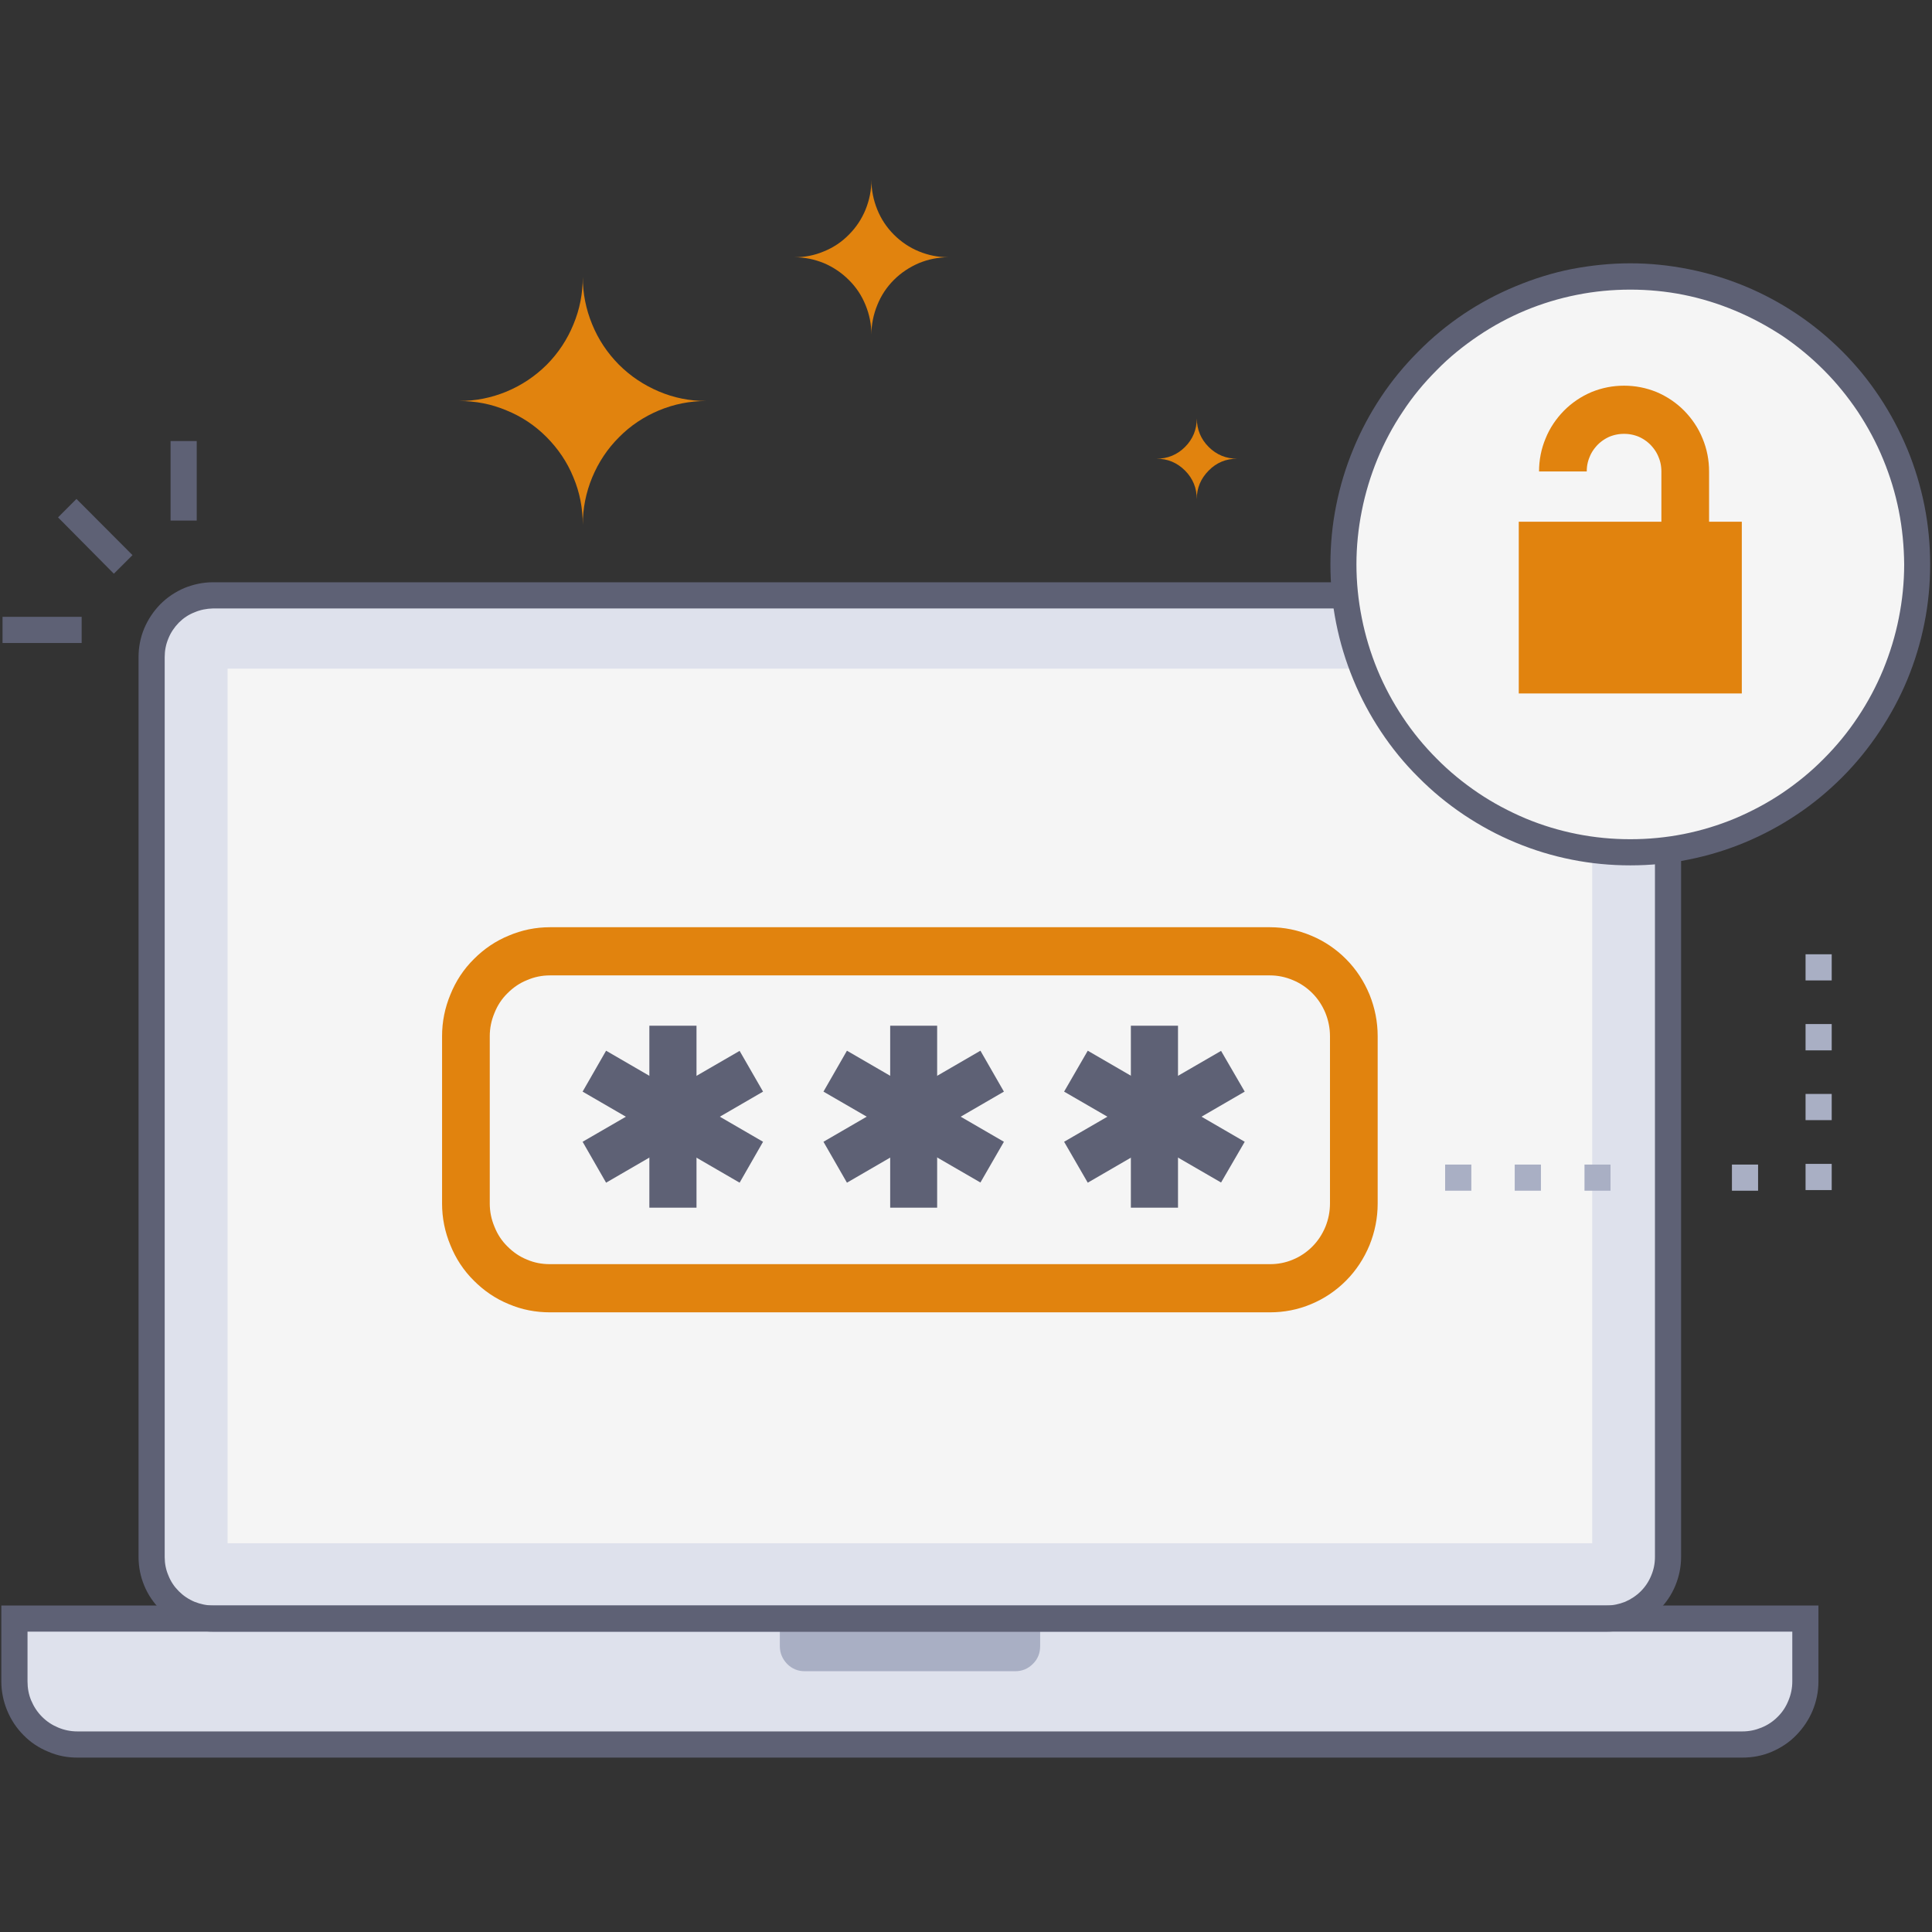
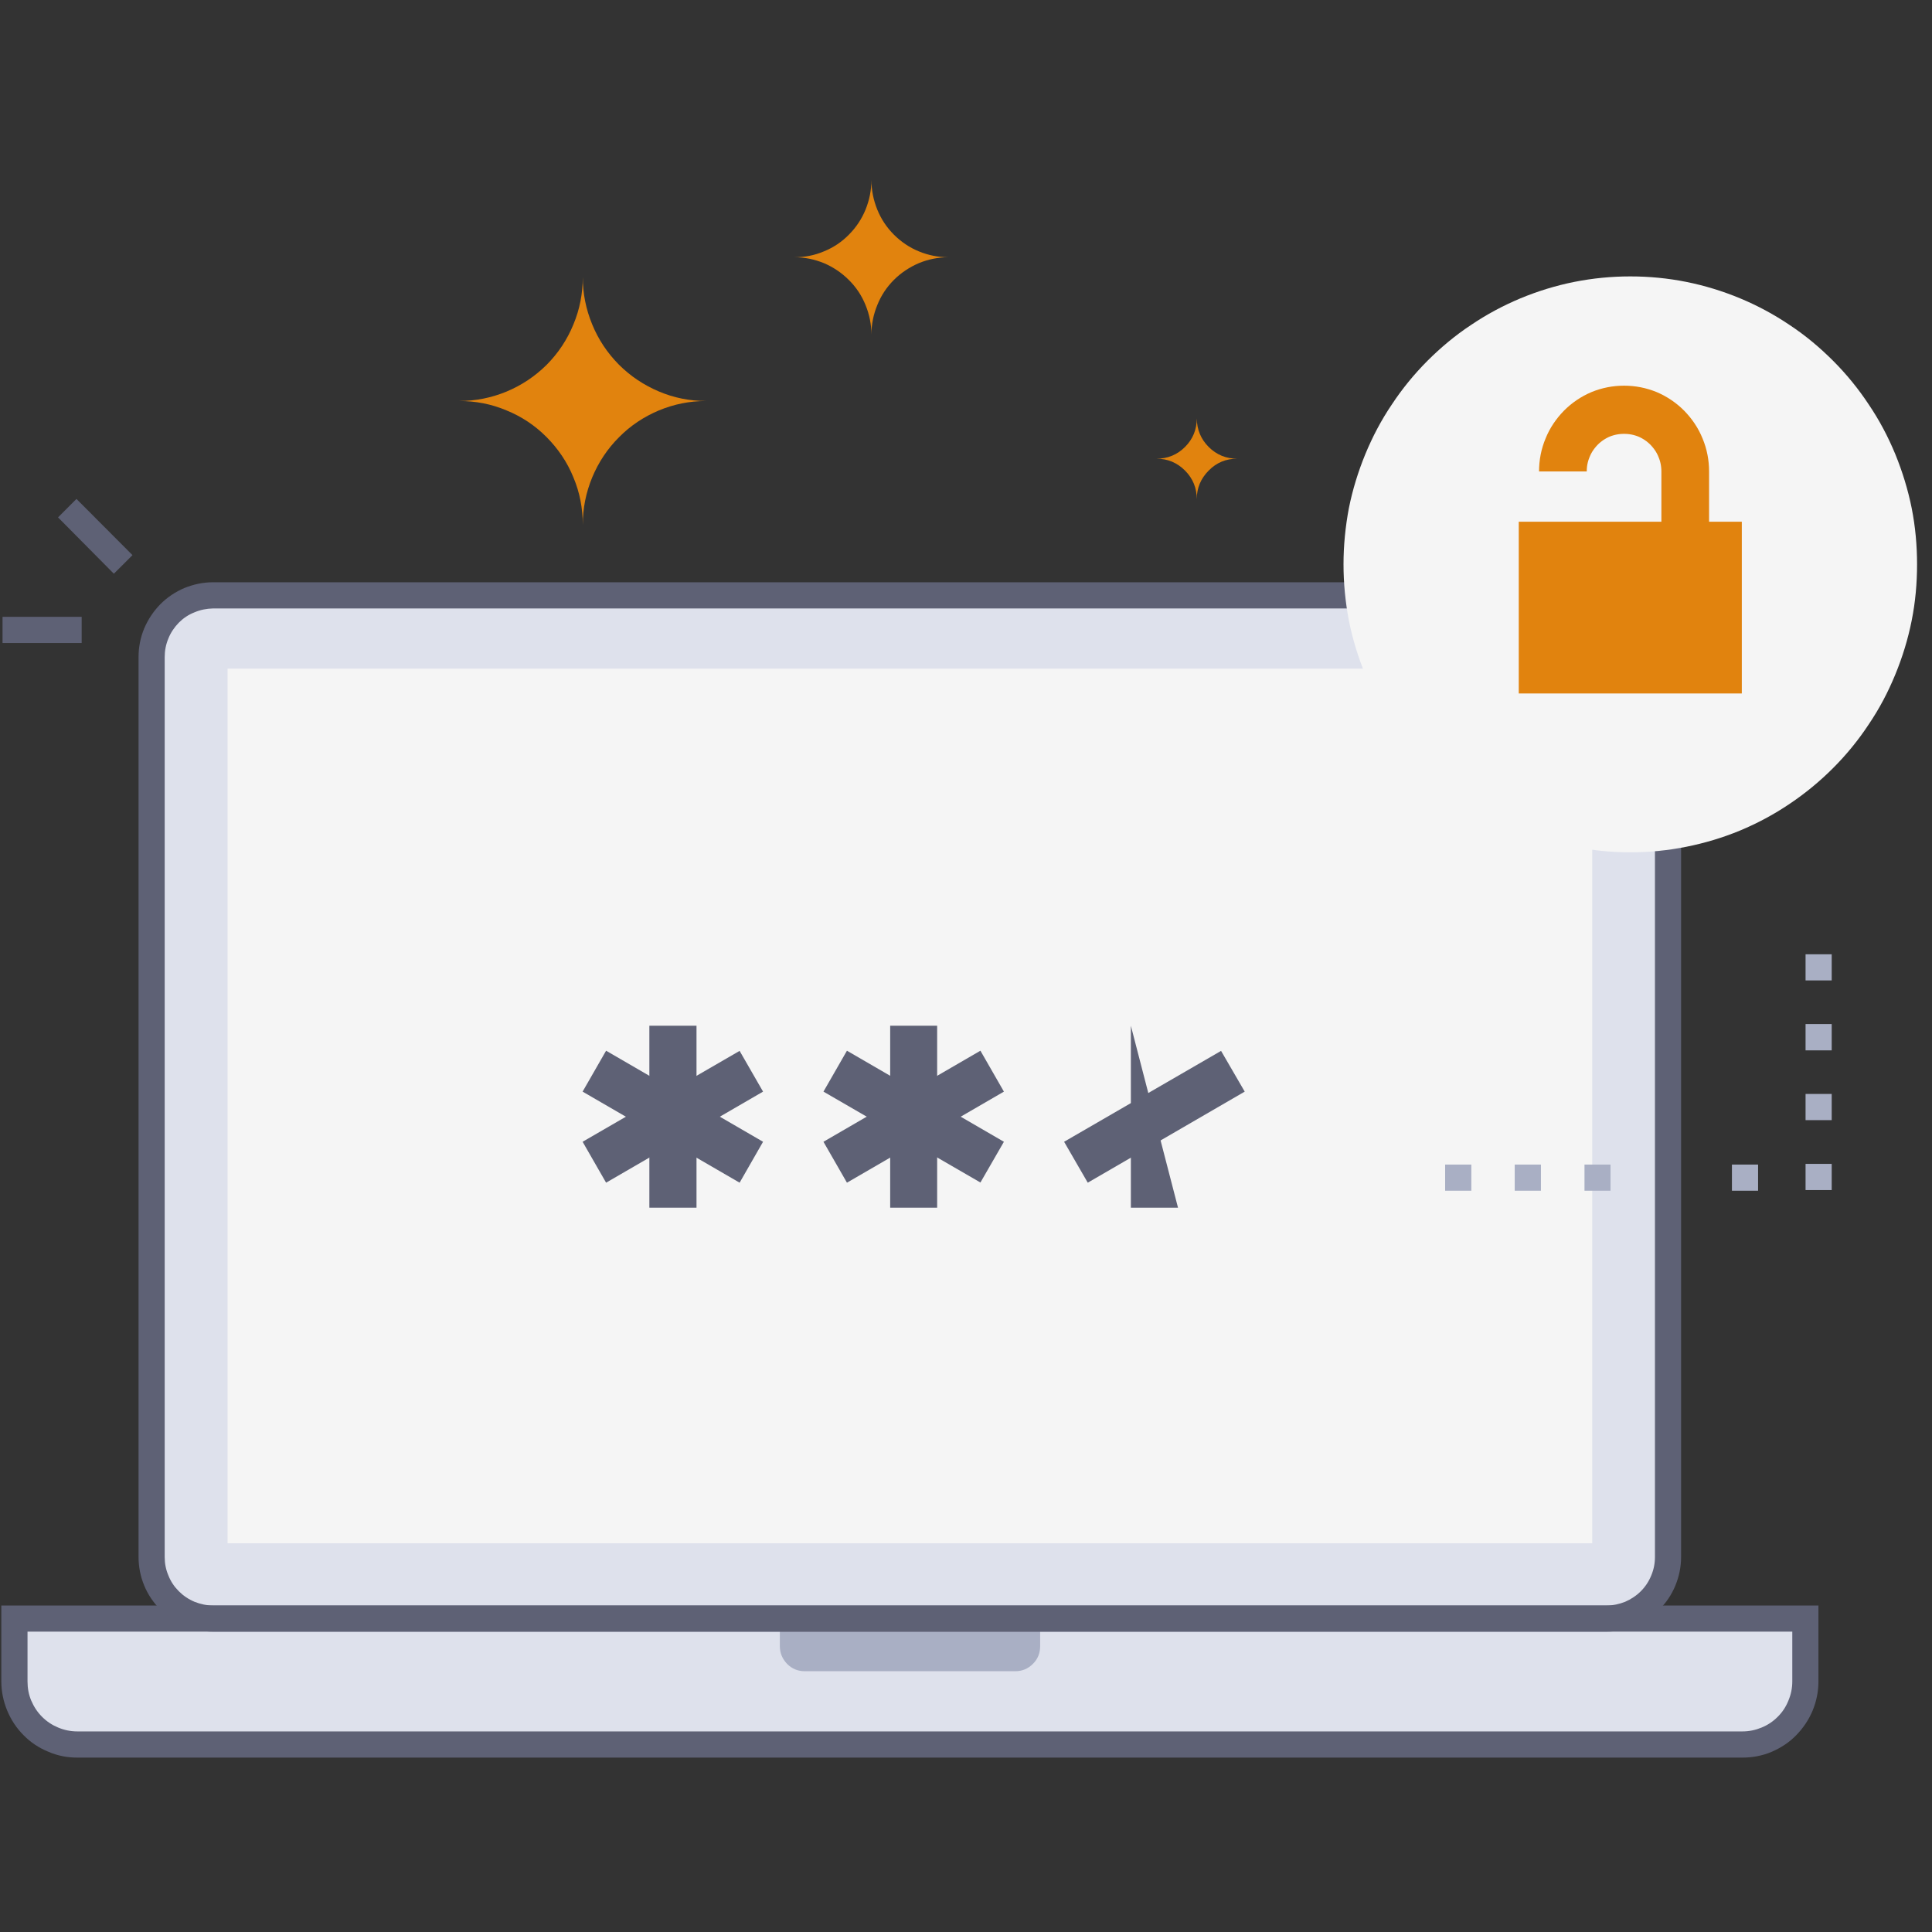
<svg xmlns="http://www.w3.org/2000/svg" width="60" viewBox="0 0 45 45" height="60" preserveAspectRatio="xMidYMid meet">
  <rect x="0" y="0" width="45" height="45" fill="#333333" stroke="none" />
  <defs>
    <clipPath id="920b29d372">
      <path d="M 0 37 L 43 37 L 43 40.941 L 0 40.941 Z M 0 37 " clip-rule="nonzero" />
    </clipPath>
    <clipPath id="f4362e90c8">
      <path d="M 0 37 L 43 37 L 43 40.941 L 0 40.941 Z M 0 37 " clip-rule="nonzero" />
    </clipPath>
    <clipPath id="c93dabef5b">
-       <path d="M 0 6 L 45 6 L 45 40.941 L 0 40.941 Z M 0 6 " clip-rule="nonzero" />
-     </clipPath>
+       </clipPath>
    <clipPath id="5ed383ab5f">
      <path d="M 18 4.191 L 23 4.191 L 23 8 L 18 8 Z M 18 4.191 " clip-rule="nonzero" />
    </clipPath>
    <clipPath id="2b929aeda2">
      <path d="M 20 4.191 L 45 4.191 L 45 29 L 20 29 Z M 20 4.191 " clip-rule="nonzero" />
    </clipPath>
  </defs>
-   <path fill="#dee1ec" d="M 4.965 13.867 L 37.422 13.867 C 37.609 13.867 37.793 13.906 37.969 13.977 C 38.145 14.051 38.297 14.156 38.434 14.289 C 38.566 14.422 38.672 14.578 38.742 14.754 C 38.816 14.93 38.852 15.113 38.852 15.305 L 38.852 36.262 C 38.852 36.453 38.816 36.637 38.742 36.812 C 38.672 36.988 38.566 37.145 38.434 37.277 C 38.297 37.414 38.145 37.516 37.969 37.59 C 37.793 37.66 37.609 37.699 37.422 37.699 L 4.965 37.699 C 4.773 37.699 4.594 37.66 4.418 37.59 C 4.242 37.516 4.086 37.414 3.953 37.277 C 3.82 37.145 3.715 36.988 3.645 36.812 C 3.57 36.637 3.535 36.453 3.535 36.262 L 3.535 15.305 C 3.535 15.113 3.57 14.93 3.645 14.754 C 3.715 14.578 3.82 14.422 3.953 14.289 C 4.086 14.156 4.242 14.051 4.418 13.977 C 4.594 13.906 4.773 13.867 4.965 13.867 Z M 4.965 13.867 " fill-opacity="1" fill-rule="nonzero" />
  <path fill="#dee1ec" d="M 38.852 15.305 L 38.852 36.262 C 38.852 36.453 38.816 36.637 38.742 36.812 C 38.668 36.988 38.566 37.145 38.434 37.277 C 38.297 37.414 38.145 37.516 37.969 37.59 C 37.793 37.664 37.609 37.699 37.422 37.699 L 4.961 37.699 C 4.77 37.699 4.59 37.664 4.414 37.59 C 4.238 37.516 4.082 37.414 3.949 37.277 C 3.816 37.145 3.711 36.988 3.641 36.812 C 3.566 36.637 3.531 36.453 3.531 36.262 L 3.531 15.305 C 3.531 15.113 3.566 14.93 3.641 14.754 C 3.711 14.578 3.816 14.426 3.949 14.289 C 4.082 14.156 4.238 14.051 4.414 13.977 C 4.59 13.906 4.77 13.867 4.961 13.867 L 37.422 13.867 C 37.609 13.867 37.793 13.906 37.969 13.977 C 38.145 14.051 38.297 14.156 38.434 14.289 C 38.566 14.422 38.672 14.578 38.742 14.754 C 38.816 14.93 38.852 15.113 38.852 15.305 Z M 38.852 15.305 " fill-opacity="1" fill-rule="nonzero" />
  <path fill="#dee1ec" d="M 38.852 15.305 L 38.852 36.262 C 38.852 36.453 38.816 36.637 38.742 36.812 C 38.672 36.988 38.566 37.145 38.434 37.277 C 38.297 37.414 38.145 37.52 37.969 37.59 C 37.793 37.664 37.609 37.699 37.422 37.699 L 4.961 37.699 C 4.77 37.699 4.59 37.664 4.414 37.59 C 4.238 37.52 4.082 37.414 3.949 37.277 C 3.816 37.145 3.711 36.988 3.641 36.812 C 3.566 36.637 3.531 36.453 3.531 36.262 L 3.531 15.305 C 3.531 15.113 3.566 14.93 3.641 14.754 C 3.715 14.578 3.816 14.426 3.949 14.289 C 4.086 14.156 4.238 14.051 4.414 13.98 C 4.59 13.906 4.77 13.871 4.961 13.871 L 37.422 13.871 C 37.609 13.871 37.793 13.906 37.969 13.98 C 38.145 14.051 38.297 14.156 38.434 14.289 C 38.566 14.426 38.668 14.578 38.742 14.754 C 38.816 14.93 38.852 15.113 38.852 15.305 Z M 38.852 15.305 " fill-opacity="1" fill-rule="nonzero" />
  <path fill="#f5f5f5" d="M 5.301 15.574 L 37.086 15.574 L 37.086 35.945 L 5.301 35.945 Z M 5.301 15.574 " fill-opacity="1" fill-rule="nonzero" />
  <g clip-path="url(#920b29d372)">
    <path fill="#dee1ec" d="M 40.586 40.633 L 1.801 40.633 C 1.605 40.633 1.418 40.598 1.238 40.52 C 1.059 40.445 0.902 40.34 0.766 40.203 C 0.629 40.066 0.523 39.906 0.449 39.727 C 0.375 39.547 0.336 39.359 0.336 39.164 L 0.336 37.699 L 42.051 37.699 L 42.051 39.164 C 42.051 39.359 42.012 39.547 41.938 39.727 C 41.863 39.906 41.758 40.066 41.621 40.203 C 41.484 40.34 41.324 40.445 41.148 40.52 C 40.969 40.598 40.781 40.633 40.586 40.633 Z M 40.586 40.633 " fill-opacity="1" fill-rule="nonzero" />
  </g>
  <path fill="#a9afc4" d="M 23.645 38.926 L 18.746 38.926 C 18.586 38.926 18.449 38.871 18.336 38.758 C 18.223 38.641 18.164 38.504 18.164 38.344 L 18.164 37.699 L 24.227 37.699 L 24.227 38.344 C 24.227 38.504 24.172 38.645 24.055 38.758 C 23.941 38.871 23.805 38.926 23.645 38.926 Z M 23.645 38.926 " fill-opacity="1" fill-rule="nonzero" />
  <g clip-path="url(#f4362e90c8)">
    <path fill="#5e6175" d="M 40.586 40.938 L 1.801 40.938 C 1.566 40.938 1.34 40.895 1.125 40.801 C 0.906 40.711 0.715 40.586 0.551 40.418 C 0.383 40.25 0.258 40.059 0.168 39.844 C 0.078 39.625 0.031 39.398 0.031 39.164 L 0.031 37.395 L 42.355 37.395 L 42.355 39.164 C 42.355 39.398 42.309 39.625 42.219 39.844 C 42.129 40.059 42 40.25 41.836 40.418 C 41.672 40.586 41.48 40.711 41.262 40.805 C 41.047 40.895 40.82 40.938 40.586 40.938 Z M 0.641 38.004 L 0.641 39.164 C 0.641 39.32 0.668 39.469 0.727 39.609 C 0.789 39.754 0.871 39.879 0.98 39.988 C 1.09 40.098 1.215 40.18 1.355 40.238 C 1.496 40.297 1.645 40.328 1.801 40.328 L 40.586 40.328 C 40.742 40.328 40.887 40.297 41.031 40.238 C 41.172 40.18 41.297 40.098 41.406 39.988 C 41.516 39.879 41.598 39.754 41.656 39.609 C 41.715 39.469 41.746 39.32 41.746 39.164 L 41.746 38.004 Z M 0.641 38.004 " fill-opacity="1" fill-rule="nonzero" />
  </g>
  <g clip-path="url(#c93dabef5b)">
    <path stroke-linecap="butt" transform="matrix(0.101, 0, 0, 0.102, -3.452, -3.481)" fill="none" stroke-linejoin="miter" d="M 161.01 251.362 L 327.041 251.362 C 329.585 251.362 332.052 251.861 334.441 252.859 C 336.792 253.819 338.912 255.24 340.723 257.044 C 342.535 258.849 343.922 260.96 344.924 263.341 C 345.888 265.721 346.389 268.178 346.389 270.751 L 346.389 308.951 C 346.389 311.524 345.888 313.981 344.924 316.361 C 343.922 318.742 342.535 320.853 340.723 322.658 C 338.912 324.462 336.792 325.883 334.441 326.843 C 332.052 327.841 329.585 328.301 327.041 328.301 L 161.01 328.301 C 158.427 328.301 155.961 327.841 153.61 326.843 C 151.22 325.883 149.139 324.462 147.328 322.658 C 145.478 320.853 144.09 318.742 143.127 316.361 C 142.125 313.981 141.624 311.524 141.624 308.951 L 141.624 270.751 C 141.624 268.178 142.125 265.721 143.127 263.341 C 144.09 260.96 145.478 258.849 147.328 257.044 C 149.139 255.24 151.22 253.819 153.61 252.859 C 155.961 251.861 158.427 251.362 161.01 251.362 Z M 161.01 251.362 " stroke="#e1830e" stroke-width="11" stroke-opacity="1" stroke-miterlimit="10" />
  </g>
  <path fill="#5e6175" d="M 15.125 23.891 L 16.223 23.891 L 16.223 28.129 L 15.125 28.129 Z M 15.125 23.891 " fill-opacity="1" fill-rule="nonzero" />
  <path fill="#5e6175" d="M 13.57 26.594 L 17.227 24.477 L 17.773 25.426 L 14.117 27.547 Z M 13.57 26.594 " fill-opacity="1" fill-rule="nonzero" />
  <path fill="#5e6175" d="M 13.57 25.426 L 14.117 24.473 L 17.773 26.594 L 17.227 27.547 Z M 13.57 25.426 " fill-opacity="1" fill-rule="nonzero" />
  <path fill="#5e6175" d="M 20.734 23.891 L 21.828 23.891 L 21.828 28.129 L 20.734 28.129 Z M 20.734 23.891 " fill-opacity="1" fill-rule="nonzero" />
  <path fill="#5e6175" d="M 19.18 26.594 L 22.836 24.473 L 23.383 25.426 L 19.727 27.547 Z M 19.18 26.594 " fill-opacity="1" fill-rule="nonzero" />
  <path fill="#5e6175" d="M 19.18 25.426 L 19.727 24.473 L 23.383 26.594 L 22.836 27.543 Z M 19.18 25.426 " fill-opacity="1" fill-rule="nonzero" />
-   <path fill="#5e6175" d="M 26.34 23.891 L 27.438 23.891 L 27.438 28.129 L 26.34 28.129 Z M 26.34 23.891 " fill-opacity="1" fill-rule="nonzero" />
+   <path fill="#5e6175" d="M 26.34 23.891 L 27.438 28.129 L 26.34 28.129 Z M 26.34 23.891 " fill-opacity="1" fill-rule="nonzero" />
  <path fill="#5e6175" d="M 24.785 26.594 L 28.441 24.477 L 28.992 25.426 L 25.336 27.547 Z M 24.785 26.594 " fill-opacity="1" fill-rule="nonzero" />
-   <path fill="#5e6175" d="M 24.785 25.426 L 25.336 24.473 L 28.992 26.594 L 28.441 27.543 Z M 24.785 25.426 " fill-opacity="1" fill-rule="nonzero" />
  <path fill="#a9afc4" d="M 42.664 27.719 L 42.055 27.719 L 42.055 27.109 L 42.664 27.109 Z M 42.664 26.09 L 42.055 26.09 L 42.055 25.48 L 42.664 25.48 Z M 42.664 24.465 L 42.055 24.465 L 42.055 23.852 L 42.664 23.852 Z M 42.664 22.836 L 42.055 22.836 L 42.055 22.227 L 42.664 22.227 Z M 42.664 22.836 " fill-opacity="1" fill-rule="nonzero" />
  <path fill="#a9afc4" d="M 37.512 27.734 L 36.906 27.734 L 36.906 27.125 L 37.512 27.125 Z M 35.891 27.734 L 35.281 27.734 L 35.281 27.125 L 35.891 27.125 Z M 34.27 27.734 L 33.66 27.734 L 33.66 27.125 L 34.27 27.125 Z M 34.27 27.734 " fill-opacity="1" fill-rule="nonzero" />
  <g clip-path="url(#5ed383ab5f)">
    <path fill="#e1830e" d="M 22.09 5.992 C 21.852 5.992 21.621 6.039 21.402 6.129 C 21.184 6.223 20.988 6.352 20.82 6.52 C 20.652 6.688 20.523 6.883 20.434 7.105 C 20.344 7.324 20.297 7.555 20.297 7.793 C 20.297 7.555 20.25 7.324 20.16 7.105 C 20.07 6.883 19.941 6.688 19.77 6.52 C 19.602 6.352 19.41 6.223 19.191 6.129 C 18.969 6.039 18.742 5.992 18.504 5.992 C 18.742 5.992 18.969 5.949 19.191 5.855 C 19.41 5.766 19.605 5.637 19.773 5.465 C 19.941 5.297 20.07 5.102 20.16 4.883 C 20.25 4.66 20.297 4.43 20.297 4.191 C 20.297 4.43 20.344 4.66 20.434 4.883 C 20.523 5.102 20.652 5.297 20.82 5.465 C 20.988 5.633 21.184 5.766 21.402 5.855 C 21.621 5.945 21.852 5.992 22.09 5.992 Z M 22.09 5.992 " fill-opacity="1" fill-rule="nonzero" />
  </g>
  <path fill="#e1830e" d="M 28.816 10.684 C 28.559 10.684 28.336 10.773 28.152 10.961 C 27.969 11.145 27.875 11.367 27.875 11.625 C 27.875 11.367 27.785 11.145 27.602 10.961 C 27.418 10.777 27.199 10.684 26.938 10.684 C 27.195 10.684 27.418 10.594 27.602 10.41 C 27.785 10.227 27.875 10.004 27.875 9.746 C 27.879 10.004 27.969 10.227 28.152 10.41 C 28.336 10.594 28.559 10.684 28.816 10.684 Z M 28.816 10.684 " fill-opacity="1" fill-rule="nonzero" />
  <path fill="#e1830e" d="M 16.445 9.34 C 16.062 9.34 15.699 9.414 15.348 9.559 C 14.996 9.707 14.684 9.914 14.418 10.184 C 14.148 10.453 13.941 10.766 13.793 11.121 C 13.648 11.473 13.574 11.84 13.574 12.223 C 13.574 11.84 13.504 11.469 13.355 11.117 C 13.211 10.762 13 10.453 12.73 10.18 C 12.461 9.91 12.152 9.703 11.797 9.559 C 11.445 9.41 11.078 9.34 10.695 9.34 C 11.078 9.34 11.445 9.266 11.797 9.121 C 12.152 8.973 12.461 8.766 12.734 8.496 C 13.004 8.223 13.211 7.91 13.355 7.559 C 13.504 7.203 13.574 6.836 13.574 6.453 C 13.574 6.836 13.648 7.203 13.793 7.555 C 13.938 7.91 14.145 8.219 14.414 8.492 C 14.684 8.762 14.996 8.969 15.344 9.117 C 15.695 9.266 16.062 9.34 16.445 9.34 Z M 16.445 9.34 " fill-opacity="1" fill-rule="nonzero" />
  <path fill="#5e6175" d="M 1.352 12.051 L 1.781 11.621 L 3.086 12.93 L 2.652 13.363 Z M 1.352 12.051 " fill-opacity="1" fill-rule="nonzero" />
  <path fill="#5e6175" d="M 0.059 14.367 L 1.902 14.367 L 1.902 14.977 L 0.059 14.977 Z M 0.059 14.367 " fill-opacity="1" fill-rule="nonzero" />
-   <path fill="#5e6175" d="M 3.973 10.273 L 4.582 10.273 L 4.582 12.125 L 3.973 12.125 Z M 3.973 10.273 " fill-opacity="1" fill-rule="nonzero" />
  <path fill="#a9afc4" d="M 40.34 27.125 L 40.949 27.125 L 40.949 27.734 L 40.34 27.734 Z M 40.34 27.125 " fill-opacity="1" fill-rule="nonzero" />
  <path fill="#5e6175" d="M 37.422 38.004 L 4.961 38.004 C 4.73 38.004 4.508 37.961 4.297 37.871 C 4.086 37.781 3.898 37.656 3.734 37.492 C 3.574 37.328 3.445 37.141 3.359 36.93 C 3.27 36.715 3.227 36.492 3.227 36.262 L 3.227 15.305 C 3.227 15.074 3.27 14.852 3.359 14.637 C 3.449 14.426 3.574 14.238 3.734 14.074 C 3.898 13.91 4.086 13.785 4.297 13.695 C 4.512 13.609 4.73 13.562 4.961 13.562 L 37.422 13.562 C 37.652 13.562 37.871 13.609 38.086 13.695 C 38.297 13.785 38.484 13.91 38.648 14.074 C 38.809 14.238 38.934 14.426 39.023 14.641 C 39.109 14.852 39.156 15.074 39.156 15.305 L 39.156 36.266 C 39.156 36.496 39.109 36.719 39.023 36.93 C 38.934 37.145 38.809 37.332 38.645 37.492 C 38.484 37.656 38.297 37.781 38.086 37.871 C 37.871 37.961 37.652 38.004 37.422 38.004 Z M 4.961 14.172 C 4.812 14.176 4.668 14.203 4.531 14.262 C 4.391 14.316 4.27 14.398 4.164 14.504 C 4.059 14.613 3.977 14.734 3.922 14.871 C 3.863 15.012 3.836 15.156 3.836 15.305 L 3.836 36.266 C 3.836 36.414 3.863 36.559 3.922 36.695 C 3.977 36.836 4.059 36.957 4.164 37.062 C 4.27 37.168 4.391 37.25 4.531 37.309 C 4.668 37.363 4.812 37.395 4.961 37.395 L 37.422 37.395 C 37.57 37.395 37.715 37.363 37.852 37.309 C 37.988 37.25 38.113 37.168 38.219 37.062 C 38.324 36.957 38.406 36.832 38.461 36.695 C 38.52 36.555 38.547 36.414 38.547 36.262 L 38.547 15.305 C 38.547 15.152 38.52 15.008 38.461 14.871 C 38.406 14.73 38.324 14.609 38.219 14.504 C 38.113 14.398 37.988 14.316 37.852 14.258 C 37.715 14.199 37.57 14.172 37.422 14.172 Z M 4.961 14.172 " fill-opacity="1" fill-rule="nonzero" />
  <path fill="#f5f5f5" d="M 44.652 13.145 C 44.652 13.586 44.613 14.023 44.527 14.453 C 44.441 14.887 44.312 15.305 44.145 15.711 C 43.977 16.121 43.773 16.508 43.527 16.871 C 43.285 17.238 43.008 17.578 42.695 17.891 C 42.387 18.199 42.051 18.477 41.684 18.723 C 41.32 18.969 40.934 19.176 40.531 19.344 C 40.125 19.512 39.707 19.637 39.277 19.723 C 38.848 19.809 38.41 19.852 37.973 19.852 C 37.535 19.852 37.102 19.809 36.668 19.723 C 36.238 19.637 35.82 19.512 35.414 19.344 C 35.012 19.176 34.625 18.969 34.262 18.723 C 33.895 18.477 33.559 18.199 33.25 17.891 C 32.938 17.578 32.66 17.238 32.418 16.871 C 32.172 16.508 31.969 16.121 31.801 15.711 C 31.633 15.305 31.504 14.887 31.418 14.453 C 31.336 14.023 31.293 13.586 31.293 13.145 C 31.293 12.707 31.336 12.27 31.418 11.836 C 31.504 11.406 31.633 10.988 31.801 10.578 C 31.969 10.172 32.172 9.785 32.418 9.422 C 32.66 9.055 32.938 8.715 33.25 8.402 C 33.559 8.094 33.895 7.812 34.262 7.57 C 34.625 7.324 35.012 7.117 35.414 6.949 C 35.82 6.781 36.238 6.652 36.668 6.566 C 37.102 6.48 37.535 6.438 37.973 6.438 C 38.41 6.438 38.848 6.48 39.277 6.566 C 39.707 6.652 40.125 6.781 40.531 6.949 C 40.934 7.117 41.32 7.324 41.684 7.57 C 42.051 7.812 42.387 8.094 42.695 8.402 C 43.008 8.715 43.285 9.055 43.527 9.422 C 43.773 9.785 43.977 10.172 44.145 10.578 C 44.312 10.988 44.441 11.406 44.527 11.836 C 44.613 12.27 44.652 12.707 44.652 13.145 Z M 44.652 13.145 " fill-opacity="1" fill-rule="nonzero" />
-   <path fill="#5e6175" d="M 37.973 20.156 C 37.516 20.156 37.059 20.113 36.609 20.023 C 36.16 19.934 35.723 19.801 35.301 19.625 C 34.875 19.449 34.473 19.23 34.094 18.977 C 33.711 18.719 33.359 18.43 33.035 18.102 C 32.707 17.777 32.418 17.422 32.164 17.039 C 31.91 16.656 31.695 16.254 31.52 15.828 C 31.344 15.402 31.211 14.965 31.121 14.512 C 31.031 14.062 30.988 13.605 30.988 13.145 C 30.988 12.684 31.031 12.227 31.121 11.777 C 31.211 11.324 31.344 10.887 31.52 10.461 C 31.695 10.035 31.91 9.633 32.164 9.25 C 32.418 8.867 32.711 8.512 33.035 8.188 C 33.359 7.859 33.711 7.57 34.094 7.312 C 34.473 7.059 34.875 6.844 35.301 6.668 C 35.723 6.492 36.16 6.355 36.609 6.266 C 37.062 6.18 37.516 6.133 37.973 6.133 C 38.434 6.133 38.887 6.18 39.336 6.27 C 39.785 6.359 40.223 6.492 40.648 6.668 C 41.07 6.844 41.473 7.059 41.855 7.316 C 42.234 7.57 42.59 7.863 42.914 8.188 C 43.238 8.512 43.527 8.867 43.781 9.25 C 44.035 9.633 44.25 10.039 44.426 10.461 C 44.602 10.887 44.734 11.328 44.824 11.777 C 44.914 12.23 44.957 12.688 44.957 13.145 C 44.957 13.605 44.914 14.062 44.824 14.512 C 44.734 14.965 44.602 15.402 44.426 15.828 C 44.25 16.254 44.031 16.656 43.777 17.039 C 43.523 17.422 43.234 17.777 42.91 18.102 C 42.586 18.426 42.234 18.719 41.852 18.973 C 41.469 19.23 41.066 19.445 40.645 19.621 C 40.223 19.797 39.785 19.93 39.336 20.02 C 38.887 20.113 38.43 20.156 37.973 20.156 Z M 37.973 6.746 C 37.555 6.746 37.141 6.785 36.73 6.867 C 36.316 6.949 35.918 7.07 35.531 7.23 C 35.145 7.391 34.777 7.59 34.43 7.824 C 34.082 8.059 33.758 8.32 33.465 8.621 C 33.168 8.918 32.902 9.238 32.672 9.59 C 32.438 9.938 32.242 10.309 32.082 10.695 C 31.922 11.086 31.801 11.484 31.719 11.898 C 31.637 12.309 31.594 12.727 31.594 13.145 C 31.594 13.566 31.637 13.984 31.719 14.395 C 31.801 14.809 31.922 15.207 32.082 15.598 C 32.242 15.984 32.438 16.352 32.672 16.703 C 32.902 17.051 33.168 17.375 33.465 17.672 C 33.758 17.969 34.082 18.234 34.43 18.469 C 34.777 18.703 35.145 18.898 35.531 19.062 C 35.918 19.223 36.316 19.344 36.73 19.426 C 37.141 19.508 37.555 19.547 37.973 19.547 C 38.391 19.547 38.805 19.508 39.219 19.426 C 39.629 19.344 40.027 19.223 40.414 19.062 C 40.801 18.898 41.168 18.703 41.516 18.469 C 41.863 18.234 42.188 17.969 42.48 17.672 C 42.777 17.375 43.043 17.051 43.273 16.703 C 43.508 16.352 43.703 15.984 43.863 15.598 C 44.023 15.207 44.145 14.809 44.227 14.395 C 44.309 13.984 44.352 13.566 44.352 13.145 C 44.348 12.727 44.309 12.309 44.227 11.898 C 44.145 11.484 44.023 11.086 43.863 10.699 C 43.703 10.309 43.504 9.941 43.273 9.59 C 43.039 9.242 42.777 8.918 42.48 8.621 C 42.184 8.324 41.863 8.059 41.516 7.824 C 41.164 7.594 40.797 7.395 40.41 7.234 C 40.027 7.074 39.625 6.949 39.215 6.867 C 38.805 6.785 38.391 6.746 37.973 6.746 Z M 37.973 6.746 " fill-opacity="1" fill-rule="nonzero" />
  <path fill="#e1830e" d="M 35.375 12.152 L 40.57 12.152 L 40.57 16.152 L 35.375 16.152 Z M 35.375 12.152 " fill-opacity="1" fill-rule="nonzero" />
  <g clip-path="url(#2b929aeda2)">
    <path stroke-linecap="butt" transform="matrix(0.101, 0, 0, 0.102, -3.452, -3.481)" fill="none" stroke-linejoin="miter" d="M 394.603 159.718 L 422.814 159.718 L 422.814 141.789 C 422.814 139.908 422.467 138.103 421.735 136.376 C 421.041 134.648 420.001 133.151 418.69 131.807 C 417.38 130.501 415.838 129.465 414.104 128.735 C 412.37 128.044 410.597 127.699 408.708 127.699 C 406.82 127.699 405.047 128.044 403.313 128.735 C 401.578 129.465 400.037 130.501 398.726 131.807 C 397.416 133.151 396.375 134.648 395.682 136.376 C 394.949 138.103 394.603 139.908 394.603 141.789 " stroke="#e1830e" stroke-width="11" stroke-opacity="1" stroke-miterlimit="10" />
  </g>
</svg>